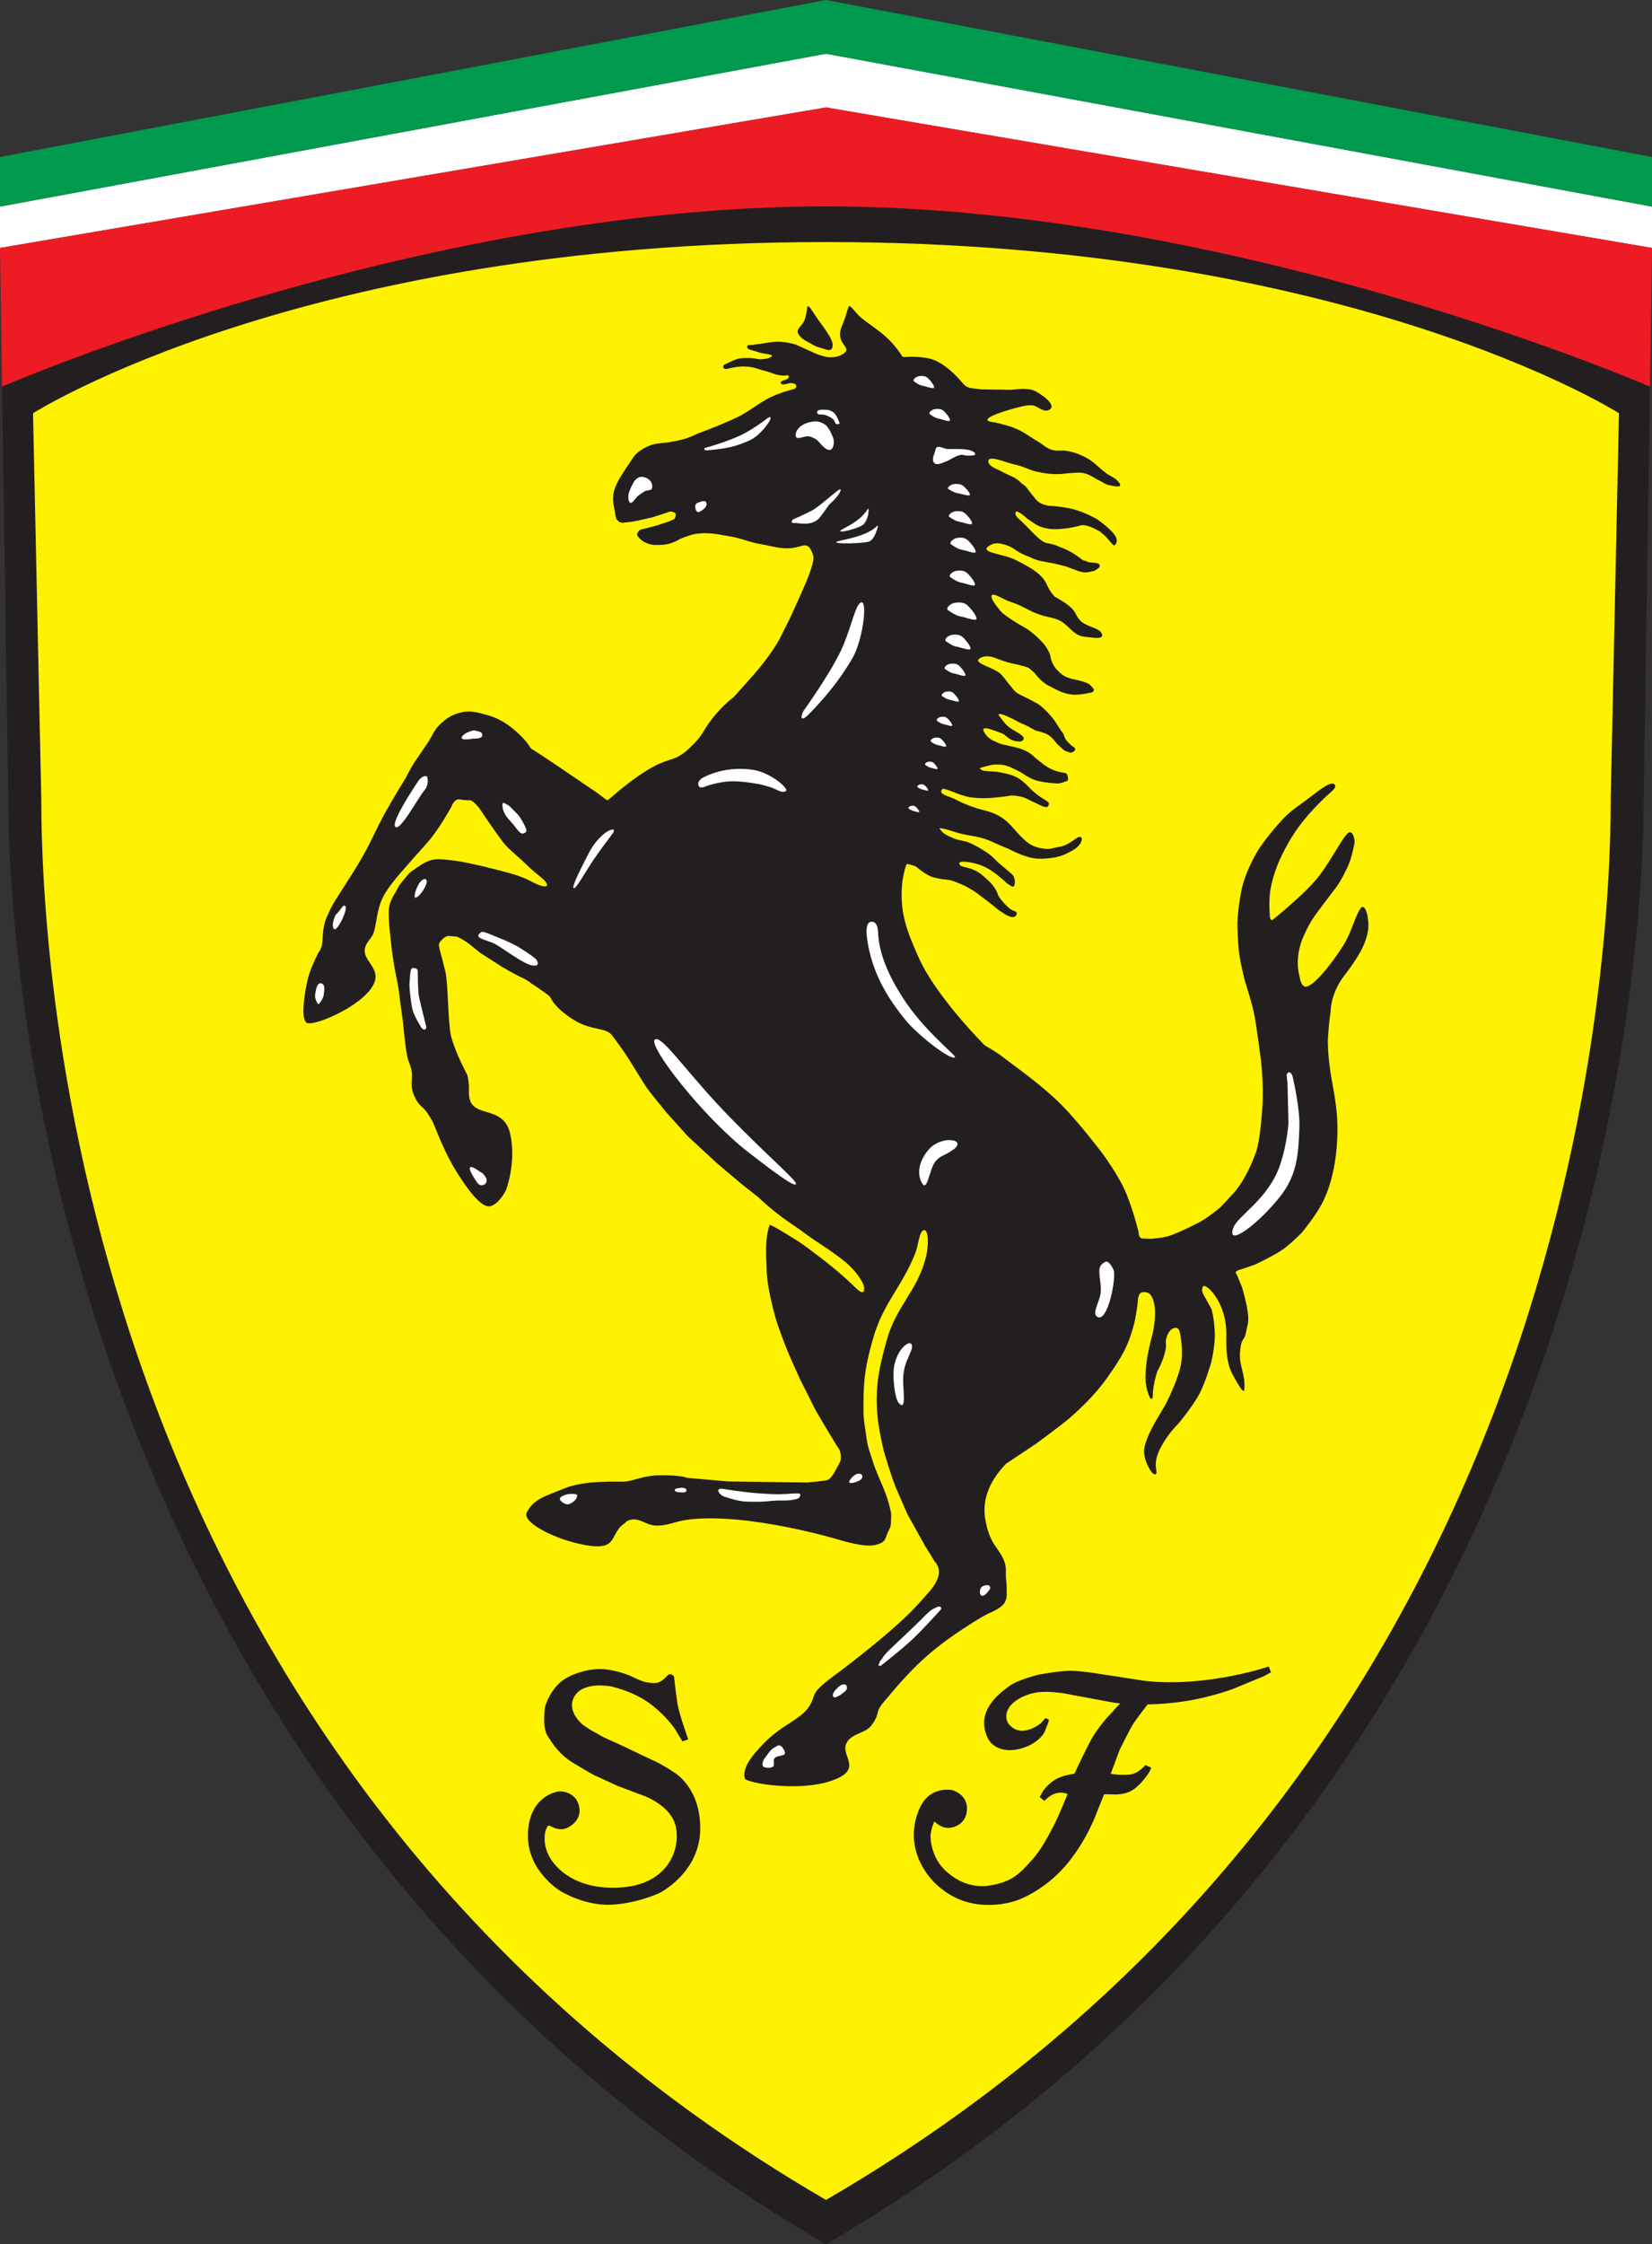
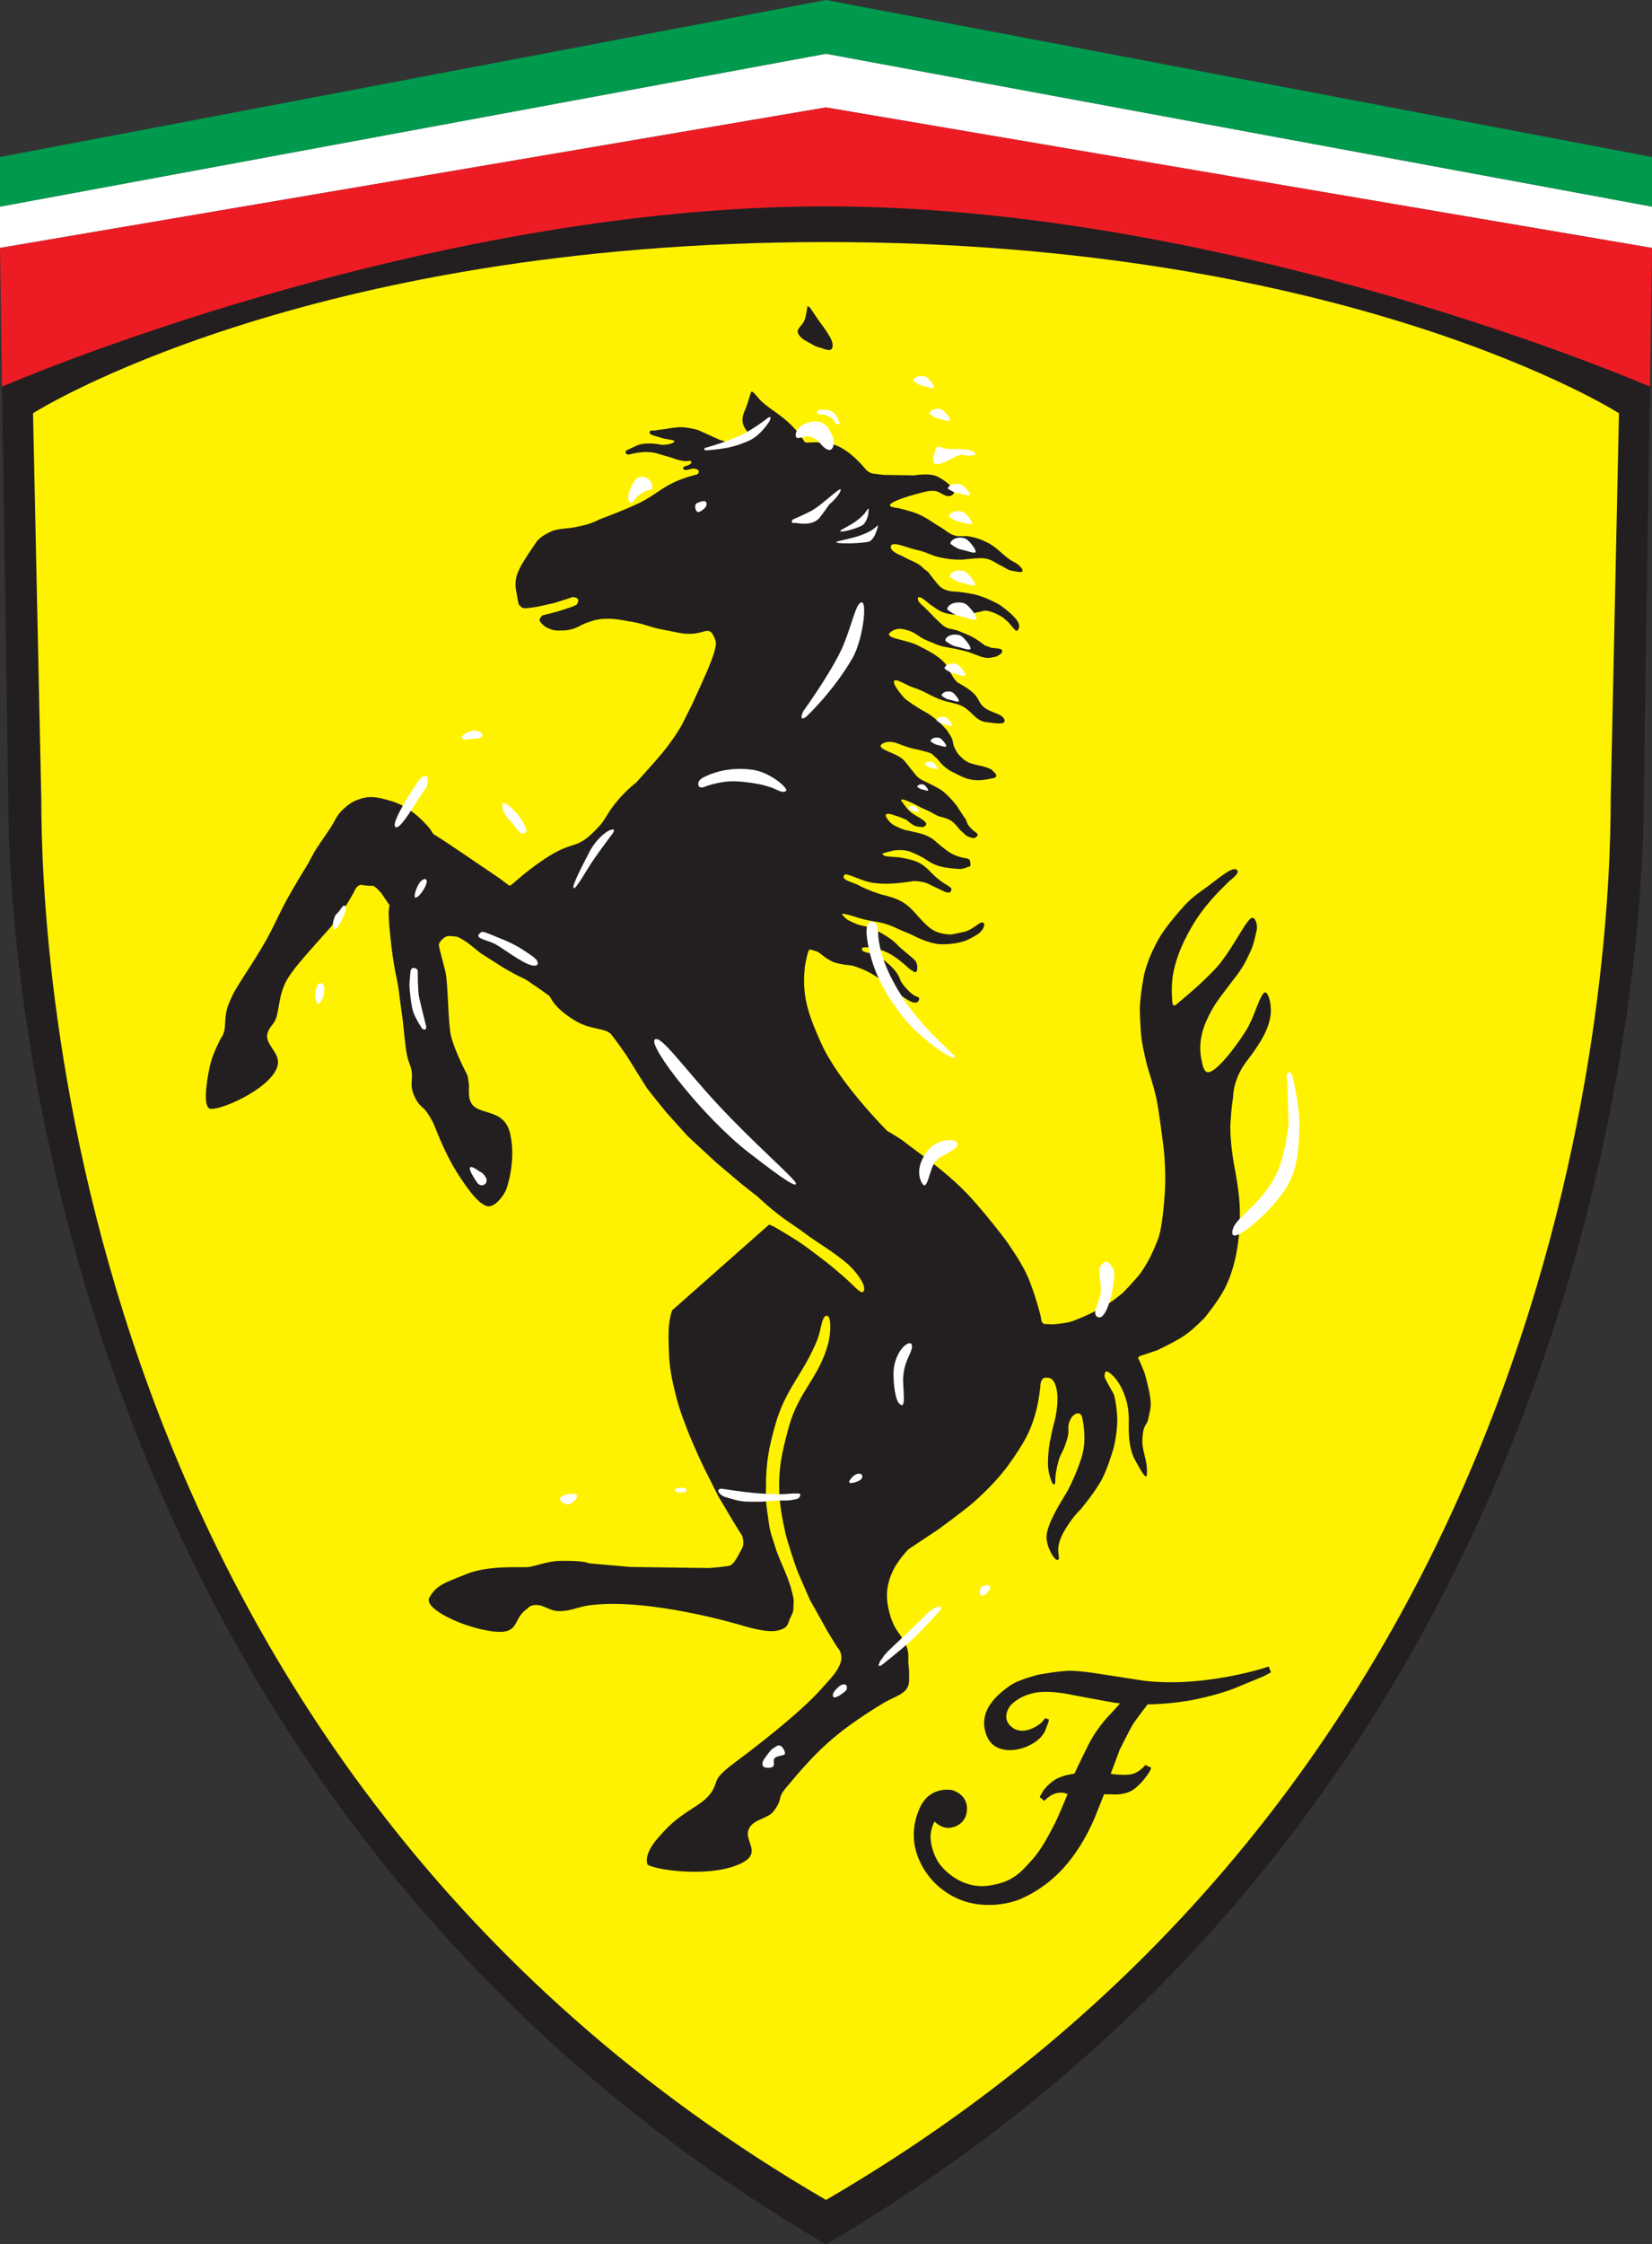
<svg xmlns="http://www.w3.org/2000/svg" id="Scuderia_Ferrari_Logo" data-name="Scuderia Ferrari Logo" viewBox="0 0 200 271.56">
  <rect x="0" y="0" width="200" height="271.56" fill="#333333" stroke="none" />
  <defs>
    <style>
      .cls-1 {
        fill: #fff;
      }

      .cls-2 {
        fill: #009a4e;
      }

      .cls-3 {
        fill: #fff200;
      }

      .cls-4 {
        fill: #ed1c24;
      }

      .cls-5 {
        fill: #231f20;
      }
    </style>
  </defs>
  <path id="Black" class="cls-5" d="M100,24.3C37.52,24.3,.24,46.39,.24,46.39l.76,50.31c0,23.1,7.55,121.36,99,174.86,91.5-53.5,99-151.73,99-174.86l.76-50.31s-37.25-22.09-99.75-22.09" />
  <path id="Yellow" class="cls-3" d="M196,50s-32.5-20.71-96-20.71S4,50,4,50l1,46.7c0,18.3,3.5,116.3,95,169.49,91.5-53.18,95-151.19,95-169.49l1-46.7" />
  <polygon id="White" class="cls-1" points="0 25 0 30 100 13 200 30 200 25 100 6.5 0 25" />
  <path id="Red" class="cls-4" d="M200,30L100,13,0,30l.25,16.78S50.5,24.97,100,24.97c49.5,0,99.75,21.81,99.75,21.81l.26-16.78" />
  <polyline id="Green" class="cls-2" points="0 25 0 19 100 0 200 19 200 25 100 6.5 0 25" />
-   <path id="Horse" class="cls-5" d="M97.75,37.04s-.11,1.08-.36,1.72c-.23,.58-.87,.98-.82,1.37,.04,.39,.46,.85,1.09,1.17,.63,.32,.88,.57,1.52,.74,.59,.14,1.34,.58,1.56,.08,.21-.5-.11-1.12-.48-1.71-.63-1.02-.94-1.27-1.86-2.69-.2-.3-.36-.63-.64-.67m-4.69,111.16c.06-.18,1.55,.75,2.31,1.21,1.62,.96,2.35,1.54,3.78,2.62,1.12,.85,1.67,1.3,2.82,2.29,1.4,1.2,2.15,2.23,2.53,1.98,.54-.65-.89-2.56-2.16-3.6-1.23-1.01-2.51-1.84-3.5-2.49-1.26-.83-1.38-1.03-3.27-2.3-2.03-1.36-3.79-3.07-3.79-3.07l-1.98-1.56-3.1-2.62-3.44-3.18-2.61-2.9s-2.02-2.48-2.35-2.95c-.32-.48-1.27-2.01-2.07-3.31-.71-1.16-2.07-2.97-2.2-3.12-.73-.89-2.42-.53-4.36-1.68-2.38-1.4-2.95-2.67-2.95-2.67,0,0-.09-.19-.18-.29-.09-.11-.27-.23-.27-.23l-1.24-.88-.71-.47s-.55-.45-1.23-.74c-.68-.3-2.19-1.18-2.19-1.18l-2.71-1.73s-1.06-.86-1.42-1.14c-.35-.28-1.02-.66-1.02-.66,0,0-.43-.22-.56-.22-.13,0-.69-.06-.69-.06,0,0-.52-.13-1.05,.49-.53,.62-.41,.29,.46,3.81,.34,1.4,.31,6.3,.68,7.78,.48,1.92,1.81,4.4,1.95,4.69,.14,.29,.23,1.36,.23,1.36,0,0-.06,.87,.04,1.41,.41,2.53,4.11,.87,4.93,4.33,.81,3.43-.48,6.85-.48,6.85,0,0-.8,1.69-1.92,1.97-1.12,.26-2.86-2.22-4.12-4.23-1.24-1.98-2.26-4.57-2.59-5.4-.33-.82-.5-1-.87-1.61-.56-.88-1.01-.73-1.63-2.13-.62-1.41-.07-1.97-.35-3.2-.16-.68-.31-.75-.52-1.72-.21-.97-.49-4.04-.49-4.04l-.39-2.87s-.14-1.31-.32-2.12c-.63-2.86-.84-5.63-.84-5.63l-.12-1.13-.05-1.18s-.04-.57,.1-1.15c.14-.58,.43-1.07,.43-1.07,0,0,.57-.97,.67-1.21,.1-.23,1.28-1.6,1.28-1.6,0,0,.61-.5,1.62-1.13,1.01-.62,1.92-.57,1.92-.57,0,0,.26-.03,2.05,.19,1.8,.23,5.48,1.2,6.4,1.45,.92,.24,2.01,.63,2.73,1.02,2.05,1.12,2.67,.64,1.04-.63-1.1-.86-1.4-1.24-2.29-2.05-.75-.68-1.33-1.14-1.89-1.77-.55-.64-2.15-2.98-2.15-2.98l-.99-1.47s-.54-.59-.62-.64c-.08-.04-.35-.25-.35-.25,0,0-.65,.04-1.33-.1-.68-.13-1,.82-1,.82,0,0-1.47,2.75-2.97,4.43-2.42,2.73-4.16,4.59-5.05,6.04-1.25,2.02-.98,4.23-1.62,5.25-.38,.6-.58,.69-.78,1.21-.63,1.58,1.65,2.45,1.13,4.21-.83,2.79-7.36,5.55-8.23,5.08-.9-.47-.16-4.24,.14-5.46,.31-1.22,1.22-3.02,1.31-3.12,.08-.09,.3-.51,.37-.87,.07-.36,.09-1.18,.14-1.64,.04-.45,.23-1.17,.23-1.17,0,0,.03-.15,.6-1.41,.58-1.26,2.7-4.18,4.24-6.98,.99-1.83,1.42-2.93,2.42-4.75,.93-1.68,2.51-4.24,2.51-4.24,0,0,.67-1.31,.99-1.79,.32-.5,.99-1.44,1.61-2.37,.63-.92,.79-1.62,1.61-2.38,.69-.63,1.15-.97,2.04-1.26,1.33-.44,2.24-.2,3.59,.18,1.41,.39,2.38,1.03,3.29,1.79,.92,.76,1.6,1.62,1.6,1.62l.44,.66,.27,.16,.86,.55,1.95,1.3s4.64,3.15,4.89,3.32c.25,.16,1.08,.85,1.25,.91,.17,.05,1.4-1.29,3.82-2.96,2.8-1.94,3.8-1.79,4.72-2.29,.92-.5,1.3-.93,2.02-1.65,1.09-1.09,1.09-1.67,2.33-3.19,1.24-1.52,2.41-2.37,2.41-2.37,0,0,.17-.17,2.38-2.66,2.21-2.5,3.19-4.39,3.19-4.39l1.22-2.43s1.76-3.78,2.32-5.27c.56-1.5,.56-2,.56-2,0,0,.08-.39-.35-1.15-.43-.76-.89-.42-1.72-.24-1.62,.34-2.59-.08-4.22-.36-1.49-.25-2.27-.69-3.76-.95-1.51-.25-2.4-.5-3.91-.35-.23,.02-.7,.11-.92,.19-.85,.29-1.09,.35-1.73,.71-.74,.35-1.22,.46-2.04,.48-.56,0-.91,.03-1.43-.18-.36-.14-.56-.24-.85-.5-.17-.16-.26-.26-.4-.46-.01-.16-.07-.15,.09-.41,.15-.26,.34-.31,.34-.31l.7-.17s.98-.26,1.06-.28c.09-.02,1.02-.33,1.43-.46,.42-.13,.87-.37,.87-.37,0,0,.26-.4,.15-.63-.12-.26-.67-.28-.67-.28,0,0-.78,.28-.87,.3-.08,.03-1.32,.42-1.32,.42,0,0-.98,.21-1.74,.39-.76,.17-1.85,.26-1.85,.26l-.33-.09s-.38-.25-.43-.5c-.05-.23-.09-.41-.13-.67-.16-.96-.35-1.55-.13-2.5,.09-.4,.19-.61,.36-.98,.14-.31,.24-.49,.42-.78l.61-.97,1.13-1.67c.39-.4,.64-.59,1.13-.86,.72-.4,1.14-.52,2.04-.62,.89-.09,1-.08,2.26-.36,1.26-.28,2.15-.78,2.15-.78,0,0,3-1.1,4.84-2,1.92-.94,2.76-1.95,4.75-2.73,.84-.33,1.32-.48,2.19-.7,.11-.07,.16-.14,.2-.26,.09-.32-.4-.47-.74-.43-.29,.03-.98,.34-1.14,0-.12-.27,.63-.42,.63-.42,0,0,.35-.16,.36-.36,.01-.3-.51-.1-.74-.13-1.16-.13-1.25-.34-2.06-.54-.96-.24-1.47-.53-2.45-.56-.88-.04-1.69,.15-2.23,.28-.55,.13-.56-.4-.35-.5,1.53-.72,1.56-.78,2.64-.82,.59-.02,1.42,.11,1.51,.15,.09,.05,1.27-.01,1.58-.32,.3-.3-.97-.29-1.58-.52-.55-.22-1.4-.28-1.38-.65,.02-.37,.44-.17,.73-.24,.36-.09,.58-.08,.96-.14,.68-.09,.74-.15,1.74-.24,1-.09,2.43,.33,2.43,.33,0,0,1.5,.67,2.23,1.01,.74,.35,1.63,.52,1.63,.52,0,0,1.04,.15,1.84-.35,.81-.5,.35-.82,.06-1.28-.28-.43-.62-1.04-.11-2.22,.46-1.02,.69-2.21,.83-2.32,.15-.13,.8,.78,1.2,1.16,1.46,1.37,3.41,2.05,5.24,4.92,.14,.23,.83-.14,2.96,.19,2.12,.33,3.97,2.6,4.45,3.15,.48,.54,1.11,.52,1.11,.52l1.02,.13,3.71,.06s1.68-.3,2.65,.07c.68,.25,2.94,1.76,1.91,2.34-.72,.4-1.4-.48-2.05-.53-.77-.05-1.11,.09-1.8,.26-1.44,.36-4.52,1.3-3.4,1.68,.09,.03,.24,.06,.24,.06l.56,.09s1.36,.31,2.17,.63c1.24,.49,1.82,1.03,2.97,1.7,.64,.38,.93,.76,1.64,.97,.66,.19,1.07,0,1.74,.11,.88,.15,1.38,.33,2.18,.72,1.19,.58,1.63,1.27,2.71,2.04,.53,.39,.98,.45,1.38,.97,.09,.12,.17,.17,.21,.31,.15,.48-.78,.2-1.27,.12-.54-.09-.78-.36-1.27-.59-.74-.34-1.09-.73-1.9-.88-.59-.11-.94-.02-1.54,0-.58,.03-.9,.12-1.48,.13-1,.01-1.57-.08-2.54-.28-1.09-.23-1.63-.66-2.73-.88-1.22-.26-3.41-1.31-3.19-.26,.11,.51,1.27,.93,1.27,.93,0,0,.78,.43,1.54,.76,.76,.33,1.17,.82,1.17,.82l.52,.39s.54,.74,1.23,1.56c.69,.83,1.9,.81,1.9,.81,0,0,.74,0,2.33,.32,1.58,.33,3.21,1.3,3.21,1.3,0,0,1.24,.84,1.95,1.69,.71,.84,.3,1.28,.22,1.37-.09,.09-.06,.04-.15,.09-.09,.04-.98-1.06-.98-1.06l-.63-.55s-.63-.43-1.43-.7c-.8-.26-1.06-.08-1.06-.08,0,0-1.71,.47-3.19,.43-1.48-.04-2.26-.63-2.26-.63l-.93-.63s-1.41-1.32-1.45-.7c-.03,.42,.62,.89,.62,.89,0,0,.46,.46,.76,.75,.56,.56,.79,.84,1.44,1.42,.65,.59,1.06,.59,1.06,.59,0,0,.35,.08,.48,.11,.13,.02,.37,.09,.37,.09,0,0,.22,.08,1.24,.5,1.02,.41,2.11,1.3,2.11,1.3,0,0,.1,.09,.26,.11,.15,.02,.46,.17,.54,.2,.09,.02,.35,.02,.93,.1,.58,.09,.37,.46,.37,.46l-.11,.15-.48,.32s-.63,.18-1.07,.2c-.43,.02-1.04-.21-1.04-.21l-1.32-.5s-1.32-.35-1.6-.39c-.29-.04-1.48-.28-1.67-.32-.2-.05-.81-.26-.96-.35-.15-.09-.46-.15-1.17-.5-.72-.35-1.01-.76-1.89-1.04-.89-.28-1.43-.34-2.1,.13-1.15,.79,1.74,.92,3.18,1.64,2.12,1.04,3.31,1.82,3.82,2.95,.51,1.13,1.02,1.55,1.02,1.55,0,0,1.49,.75,2.17,1.54,.36,.42,.42,.78,.78,1.21,.82,.96,2.41,.91,2.73,1.73,.3,.76-1.29,.42-2.11,.34-1.49-.15-1.85-1.51-3.24-2.06-.78-.31-1.29-.31-2.09-.58-1.46-.48-2.14-1.12-3.61-1.57-.88-.27-2.49-1.44-2.3-.54,.05,.22,.17,.39,.24,.52,.06,.13,.43,.61,.43,.61,0,0,.5,.66,.72,.82,.21,.18,1.17,.89,2.51,1.63,1.35,.74,2.51,2.15,2.51,2.15,0,0,.4,.57,.59,.98,.2,.45,.06,.58,.36,1.21,.31,.63,.46,.75,.85,1.13,.98,.96,2.01,.76,3.28,1.28,.34,.13,.36,.19,.74,.58,.37,.39-.07,.57-.07,.57,0,0-1.4,.35-2.3,.28-1.18-.1-1.69-.45-2.84-1.02-1.15-.56-1.76-1.58-1.87-1.65-.11-.06-.39-.37-.6-.52-.22-.15-.77-.27-1.28-.41-.5-.14-.8-.16-1.3-.3-.69-.2-1.41-.5-1.73-.61-.33-.11-1.08-.25-1.62,.08-1.09,.64,1.68,1.08,2.55,2,.44,.47,.62,.8,1.04,1.28,.32,.37,.45,.64,.85,.93,.27,.2,.76,.41,.76,.41,0,0,.67,.31,1.64,.85,.98,.54,2.13,2.06,2.13,2.06l.69,1.06,.42,.61,.1,.28,.15,.35s.5,.65,.87,.86c.37,.22,.3,.41,.3,.41,0,0-.04,.13-.3,.28-.26,.15-.39,.02-.76-.09-.38-.1-.6-.46-.93-.71-.33-.26-.68-.92-1.28-1.28-.52-.31-1.21-.43-1.48-.52-.26-.09-.91-.5-1.17-.61-.26-.11-.93-.42-.93-.42,0,0-1.31-.74-2.02-.93-.72-.2-.26,.25-.26,.25,0,0,.65,1,1.27,1.41,.8,.53,1.93,1,1.56,1.43-.25,.29-.58,.18-.95,.14-.6-.06-1.33-.79-1.33-.79,0,0-.3-.2-1.65-.63-1.35-.44-.85,.31-.55,.69,.31,.39,.72,.61,.72,.61l.9,.41,.42,.13s.36,.06,1.58,.35c1.21,.28,1.89,.86,1.89,.86,0,0,.65,.61,1.56,1.28,.92,.67,1.83,.85,2.32,.92,.5,.06,.48,.41,.48,.41,0,0,.07,.32,.04,.43s-.13,.2-.24,.2c-.12,0-.16,.04-.29,.11-.13,.06-.65,.15-.65,.15,0,0-1.37-.04-2.43-.3-1.07-.26-1.99-1-2.09-1.05-.08-.04-1.08-.58-1.75-.8-.68-.22-1.74-.13-1.84-.09-.11,.04-.48,.11-1.11,.28-.63,.17,.16,.41,.16,.41l.46,.05,1.08,.08s1.11,.13,2.06,.48c.95,.34,1.56,1.04,2.19,1.67,.63,.63,1.33,1.04,1.33,1.04l.5,.32,.26,.2,.06,.17s-.02,.09-.06,.2c-.04,.11-.2,.2-.2,.2,0,0-.24-.04-.35-.04s-.81-.38-1.34-.61c-.56-.25-.83-.46-1.42-.61-.51-.12-1.17-.17-1.32-.13-.15,.04-1.26,.2-2.11,.26-.84,.07-1.59,.08-2.59-.04-1.44-.17-3.33-1.3-3.57-.98-.5,.65,1.02,.85,1.75,1.27,1.01,.58,2.75,1.11,2.75,1.11,0,0,1.27,.28,2.01,.63,1.63,.76,2.13,1.87,3.43,3.06,.73,.67,1.3,.95,2.28,1.09,.84,.12,.82,.02,2.15-.24,1.32-.26,2.13-1.52,2.51-1.07,.08,.1,.05,.17,.02,.31-.02,.13-.13,.37-.13,.37,0,0-.15,.22-.39,.46-.24,.24-1.15,.74-1.62,.93-.48,.2-1.65,.52-3.12,.47-1.48-.04-3.54-1.17-3.54-1.17l-1.49-.63s-.69-.33-1.15-.5c-1.24-.46-2.02-.42-3.3-.76-.8-.21-1.3-.43-2.02-.58-.72-.15-.32,.13-.24,.24,.34,.45,.78,.6,1.35,.86,.75,.36,1.28,.29,2.06,.61,.86,.36,1.6,.85,2.08,1.15,.48,.31,.83,.64,1.29,1.13l1.58,1.34s.37,.31,.41,.43c.04,.13,.22,.46,.13,.98-.09,.52-.51,.15-.51,.15l-.42-.26-.41-.39-.67-.55s-.57-.52-1.54-1.02c-.98-.5-2.15-.63-2.15-.63,0,0-1.04-.15-1,.17,.05,.33,.29,.35,1.11,.56,.82,.22,1.37,.63,1.37,.63,0,0,.85,.63,1.45,1.32,.61,.7,.78,1.37,.78,1.37,0,0,.31,.57,1.09,1.32,.78,.76,1.2,.5,1.15,.86-.04,.37-.39,.44-.39,.44,0,0-.19-.02-.28-.02s-.29-.11-.5-.19c-.21-.09-1.04-.66-1.04-.66,0,0-1.28-1.04-1.44-1.15-.15-.11-1.36-1.02-1.36-1.02,0,0-.71-.46-1.23-.72-.52-.26-1.21-.52-1.61-.65-.39-.13-1.1-.17-1.1-.17,0,0-.88-.13-1.39-.32-.83-.31-1.8-1.2-1.9-1.24-.1-.04-.89-.31-1.04-.28-.15,.02-.5,1.47-.58,2.31-.36,3.52,.58,5.86,2.03,9.09,2.11,4.69,7.95,10.53,7.95,10.53,0,0,1.47,.84,2.09,1.33,1.75,1.37,4.64,3.31,7.2,5.87,2.19,2.19,5.12,6.09,5.12,6.09,0,0,1.68,2.35,2.46,4.02,.96,2.04,1.73,5.15,1.73,5.15,0,0,.07,.54,.13,.65,.06,.11,.2,.25,.31,.26l1.02,.04c.11,0,1.27-.09,2.03-.28,.76-.19,2.58-1.02,3.77-1.65,1.19-.62,2.63-1.84,2.63-1.84,0,0,.27-.23,1.67-1.79,1.4-1.56,2.3-3.89,2.64-4.77,.33-.88,.6-2.56,.81-5.45,.21-2.88-.18-5.93-.18-5.93,0,0-.53-4.25-.85-5.7-.32-1.45-1.08-3.8-1.08-3.8,0,0-.54-2.1-.71-3.43-.16-1.33-.2-3.48-.2-3.48,0,0,0-1.32,.44-3.76,.43-2.44,1.93-4.89,1.93-4.89,0,0,.41-.82,2.03-2.75,1.64-1.96,2.17-2.28,3.79-3.45,1.28-.93,2.96-2.41,3.5-2.06,.6,.38-.59,1.13-.98,1.53-1.01,1-2.91,2.78-4.45,5.45-1.33,2.31-1.83,3.84-2.17,5.35-.33,1.51-.19,3.16-.15,3.73,.05,.56,.36,.36,.36,.36,0,0,3.25-2.61,5.02-4.6,1.92-2.14,3.62-5.95,4.29-5.98,.45-.02,.66,1,.55,1.46-.43,1.98-.56,2.23-1.2,3.53-.75,1.52-1.42,2.19-2.44,3.57-1.08,1.46-1.6,2.02-2.47,3.94-1.25,2.77-.52,4.91-.52,4.91,0,0,.15,1.3,.74,1.28,.98-.03,3.13-2.75,4.54-4.96,1.03-1.64,1.41-3.51,2.09-4.5,.61-.88,1.16,1.43,.9,2.78-.3,1.61-1.1,3.05-2.85,5.33-1.71,2.23-1.65,4.34-1.65,4.34,0,0-.19,.97-.32,3.07-.14,2.1,.46,5.29,.46,5.29,0,0,.54,2.66,.65,4.69,.1,2.02,.03,6.64-1.86,10.23-.75,1.44-2.38,3.44-2.38,3.44,0,0-1.23,1.27-2.26,2.02-1.02,.75-3.47,1.9-3.47,1.9,0,0-1.69,.59-1.94,.65-.24,.06-.4,.27-.4,.27,0,0,.16,.33,.23,.46,.06,.14,.54,1.3,.54,1.3,0,0,.51,1.66,.7,2.98,.19,1.31-.03,1.61-.22,2.62-.18,.96-.6,.52-.71,2.41-.1,1.67,.67,2.51,.53,4.38-.06,.82-.99-1.02-1.44-1.81-.95-1.72-.72-4.34-.74-4.99-.03-.65-.07-1.37-.31-2.2-.3-1.06-.73-1.9-1.23-2.54-.5-.65-1.03-1.01-1.21-.95-.17,.06-.18,.4-.19,.58,0,.17,.34,.79,.43,.93,.08,.13,.71,1.28,.71,1.28,0,0,.28,.88,.39,2.6,.11,1.72-.42,3.83-.42,3.83,0,0-.68,2.4-1.41,3.79-.81,1.55-2.59,3.67-2.59,3.67,0,0-1.27,1.17-2.23,3.09-.96,1.92-.14,2.76-.49,3-.36,.25-1.12-1.1-1.32-2.02-.19-.85-.09-1.25,.25-2.21,.33-.91,1.1-2.24,1.1-2.24l1.16-1.96s1.37-2.65,1.8-4.56c.44-1.92-.05-4.04-.05-4.04,0,0-.06-.7-.54-.68-.48,.03-.83,.46-1.02,.96-.4,1.05,.16,.87-.44,2.62-.48,1.38-.6,1.2-.85,2.01-.29,.98-.46,1.98-.44,2.6,.02,.61-.31,.35-.31,.35,0,0-.58-1.09-.58-2.44,0-.74,.03-1.15,.12-1.89,.13-1.18,.61-2.99,.61-2.99,0,0,.52-1.78,.41-3.41-.11-1.63-.69-1.94-.69-1.94,0,0-.15-.22-.78-.18-.63,.04-.6,1.18-.6,1.18,0,0-.19,1.61-.44,2.61-.7,2.78-1.62,4.23-3.27,6.57-1.48,2.11-3.51,3.97-4.51,4.84-1.01,.88-4.1,3.14-4.1,3.14l-3.62,2.41s-1.44,1.4-2.1,3.07c-.67,1.67-.63,2.97-.25,4.51,.38,1.53,.94,2.25,1.23,2.67,.29,.42,.85,1.18,1.03,2.05,.11,.55,.03,.88,.06,1.44,.03,.48,.1,.76,.09,1.23-.02,.77,.12,1.32-.31,1.95-.33,.48-1.2,.89-1.2,.89,0,0-.98,.44-1.57,.79-6.17,3.73-8.37,6.14-11.84,10.29-1.11,1.32-.29,1.24-1.48,2.81-.71,.94-2.36,.93-2.96,2.06-.83,1.52,1.88,3.03-1.25,4.38-4.02,1.74-10.96,.5-11.09-.05-.38-1.5,1.35-3.21,1.96-3.89,2.83-3.09,5.35-3.16,6.27-5.71,.2-.55,.12-1.02,2.36-2.67,1.58-1.17,7.88-5.91,10.63-9.08,.94-1.08,1.76-1.8,2.17-2.98,.41-1.18-.41-1.93-.41-1.93l-1.13-1.84-2.16-3.87s-.91-2.05-1.41-3.24c-.5-1.18-1.45-4.39-1.45-4.39,0,0-.7-2.86-.81-4.74-.21-3.37,.25-5.33,1.13-8.58,1.15-4.25,3.75-6.02,4.79-10.21,.3-1.22,.36-3.31-.25-3.21-.59,.1-.64,1.76-1.08,2.86-1.68,4.16-3.89,5.99-5.1,10.31-.82,2.91-1.14,4.65-1.14,7.68,0,1.73-.06,1.41,.38,4.42,.16,1.11,.45,1.7,.77,2.78,.23,.77,.85,2.19,.85,2.19,0,0,.88,1.91,1.17,3.25,.1,.45,.21,.71,.18,1.18-.06,.8,.08,.97-.31,1.69-.48,.89-.18,1.42-1.71,1.75-1.34,.28-4.11-.6-4.11-.6,0,0-11.38-3.46-18.65-2.46-1.44,.2-2.21,.72-3.67,.69-1.31-.02-1.99-1.05-3.3-.65-.27,.08-.36,.27-.59,.43-1.93,1.34-.46,3.57-5.53,2.41-3.11-.71-6.89-2.61-6.23-3.82,.87-1.59,2.05-1.85,4.51-2.86,2.63-1.07,6.58-.77,7.35-.83,.95-.06,2.32-.73,4.02-.76,2.93-.05,3.46,.3,3.46,.3l4.99,.44,9.54,.13s1.71-.14,2.39-.26c.68-.13,1.22-1.48,1.59-2.12,.37-.64-.01-1.58-.01-1.58l-.29-.44-.9-1.47-1.68-2.83-1.86-3.71s-1.22-2.59-1.87-4.29c-.64-1.69-1.02-2.64-1.45-4.39-.45-1.8-.72-3.26-.77-4.7-.07-2.07-.2-3.7,.37-5.39" />
+   <path id="Horse" class="cls-5" d="M97.75,37.04s-.11,1.08-.36,1.72c-.23,.58-.87,.98-.82,1.37,.04,.39,.46,.85,1.09,1.17,.63,.32,.88,.57,1.52,.74,.59,.14,1.34,.58,1.56,.08,.21-.5-.11-1.12-.48-1.71-.63-1.02-.94-1.27-1.86-2.69-.2-.3-.36-.63-.64-.67m-4.69,111.16c.06-.18,1.55,.75,2.31,1.21,1.62,.96,2.35,1.54,3.78,2.62,1.12,.85,1.67,1.3,2.82,2.29,1.4,1.2,2.15,2.23,2.53,1.98,.54-.65-.89-2.56-2.16-3.6-1.23-1.01-2.51-1.84-3.5-2.49-1.26-.83-1.38-1.03-3.27-2.3-2.03-1.36-3.79-3.07-3.79-3.07l-1.98-1.56-3.1-2.62-3.44-3.18-2.61-2.9s-2.02-2.48-2.35-2.95c-.32-.48-1.27-2.01-2.07-3.31-.71-1.16-2.07-2.97-2.2-3.12-.73-.89-2.42-.53-4.36-1.68-2.38-1.4-2.95-2.67-2.95-2.67,0,0-.09-.19-.18-.29-.09-.11-.27-.23-.27-.23l-1.24-.88-.71-.47s-.55-.45-1.23-.74c-.68-.3-2.19-1.18-2.19-1.18l-2.71-1.73s-1.06-.86-1.42-1.14c-.35-.28-1.02-.66-1.02-.66,0,0-.43-.22-.56-.22-.13,0-.69-.06-.69-.06,0,0-.52-.13-1.05,.49-.53,.62-.41,.29,.46,3.81,.34,1.4,.31,6.3,.68,7.78,.48,1.92,1.81,4.4,1.95,4.69,.14,.29,.23,1.36,.23,1.36,0,0-.06,.87,.04,1.41,.41,2.53,4.11,.87,4.93,4.33,.81,3.43-.48,6.85-.48,6.85,0,0-.8,1.69-1.92,1.97-1.12,.26-2.86-2.22-4.12-4.23-1.24-1.98-2.26-4.57-2.59-5.4-.33-.82-.5-1-.87-1.61-.56-.88-1.01-.73-1.63-2.13-.62-1.41-.07-1.97-.35-3.2-.16-.68-.31-.75-.52-1.72-.21-.97-.49-4.04-.49-4.04l-.39-2.87s-.14-1.31-.32-2.12c-.63-2.86-.84-5.63-.84-5.63l-.12-1.13-.05-1.18s-.04-.57,.1-1.15l-.99-1.47s-.54-.59-.62-.64c-.08-.04-.35-.25-.35-.25,0,0-.65,.04-1.33-.1-.68-.13-1,.82-1,.82,0,0-1.47,2.75-2.97,4.43-2.42,2.73-4.16,4.59-5.05,6.04-1.25,2.02-.98,4.23-1.62,5.25-.38,.6-.58,.69-.78,1.21-.63,1.58,1.65,2.45,1.13,4.21-.83,2.79-7.36,5.55-8.23,5.08-.9-.47-.16-4.24,.14-5.46,.31-1.22,1.22-3.02,1.31-3.12,.08-.09,.3-.51,.37-.87,.07-.36,.09-1.18,.14-1.64,.04-.45,.23-1.17,.23-1.17,0,0,.03-.15,.6-1.41,.58-1.26,2.7-4.18,4.24-6.98,.99-1.83,1.42-2.93,2.42-4.75,.93-1.68,2.51-4.24,2.51-4.24,0,0,.67-1.31,.99-1.79,.32-.5,.99-1.44,1.61-2.37,.63-.92,.79-1.62,1.61-2.38,.69-.63,1.15-.97,2.04-1.26,1.33-.44,2.24-.2,3.59,.18,1.41,.39,2.38,1.03,3.29,1.79,.92,.76,1.6,1.62,1.6,1.62l.44,.66,.27,.16,.86,.55,1.95,1.3s4.64,3.15,4.89,3.32c.25,.16,1.08,.85,1.25,.91,.17,.05,1.4-1.29,3.82-2.96,2.8-1.94,3.8-1.79,4.72-2.29,.92-.5,1.3-.93,2.02-1.65,1.09-1.09,1.09-1.67,2.33-3.19,1.24-1.52,2.41-2.37,2.41-2.37,0,0,.17-.17,2.38-2.66,2.21-2.5,3.19-4.39,3.19-4.39l1.22-2.43s1.76-3.78,2.32-5.27c.56-1.5,.56-2,.56-2,0,0,.08-.39-.35-1.15-.43-.76-.89-.42-1.72-.24-1.62,.34-2.59-.08-4.22-.36-1.49-.25-2.27-.69-3.76-.95-1.51-.25-2.4-.5-3.91-.35-.23,.02-.7,.11-.92,.19-.85,.29-1.09,.35-1.73,.71-.74,.35-1.22,.46-2.04,.48-.56,0-.91,.03-1.43-.18-.36-.14-.56-.24-.85-.5-.17-.16-.26-.26-.4-.46-.01-.16-.07-.15,.09-.41,.15-.26,.34-.31,.34-.31l.7-.17s.98-.26,1.06-.28c.09-.02,1.02-.33,1.43-.46,.42-.13,.87-.37,.87-.37,0,0,.26-.4,.15-.63-.12-.26-.67-.28-.67-.28,0,0-.78,.28-.87,.3-.08,.03-1.32,.42-1.32,.42,0,0-.98,.21-1.74,.39-.76,.17-1.85,.26-1.85,.26l-.33-.09s-.38-.25-.43-.5c-.05-.23-.09-.41-.13-.67-.16-.96-.35-1.55-.13-2.5,.09-.4,.19-.61,.36-.98,.14-.31,.24-.49,.42-.78l.61-.97,1.13-1.67c.39-.4,.64-.59,1.13-.86,.72-.4,1.14-.52,2.04-.62,.89-.09,1-.08,2.26-.36,1.26-.28,2.15-.78,2.15-.78,0,0,3-1.1,4.84-2,1.92-.94,2.76-1.95,4.75-2.73,.84-.33,1.32-.48,2.19-.7,.11-.07,.16-.14,.2-.26,.09-.32-.4-.47-.74-.43-.29,.03-.98,.34-1.14,0-.12-.27,.63-.42,.63-.42,0,0,.35-.16,.36-.36,.01-.3-.51-.1-.74-.13-1.16-.13-1.25-.34-2.06-.54-.96-.24-1.47-.53-2.45-.56-.88-.04-1.69,.15-2.23,.28-.55,.13-.56-.4-.35-.5,1.53-.72,1.56-.78,2.64-.82,.59-.02,1.42,.11,1.51,.15,.09,.05,1.27-.01,1.58-.32,.3-.3-.97-.29-1.58-.52-.55-.22-1.4-.28-1.38-.65,.02-.37,.44-.17,.73-.24,.36-.09,.58-.08,.96-.14,.68-.09,.74-.15,1.74-.24,1-.09,2.43,.33,2.43,.33,0,0,1.5,.67,2.23,1.01,.74,.35,1.63,.52,1.63,.52,0,0,1.04,.15,1.84-.35,.81-.5,.35-.82,.06-1.28-.28-.43-.62-1.04-.11-2.22,.46-1.02,.69-2.21,.83-2.32,.15-.13,.8,.78,1.2,1.16,1.46,1.37,3.41,2.05,5.24,4.92,.14,.23,.83-.14,2.96,.19,2.12,.33,3.97,2.6,4.45,3.15,.48,.54,1.11,.52,1.11,.52l1.02,.13,3.71,.06s1.68-.3,2.65,.07c.68,.25,2.94,1.76,1.91,2.34-.72,.4-1.4-.48-2.05-.53-.77-.05-1.11,.09-1.8,.26-1.44,.36-4.52,1.3-3.4,1.68,.09,.03,.24,.06,.24,.06l.56,.09s1.36,.31,2.17,.63c1.24,.49,1.82,1.03,2.97,1.7,.64,.38,.93,.76,1.64,.97,.66,.19,1.07,0,1.74,.11,.88,.15,1.38,.33,2.18,.72,1.19,.58,1.63,1.27,2.71,2.04,.53,.39,.98,.45,1.38,.97,.09,.12,.17,.17,.21,.31,.15,.48-.78,.2-1.27,.12-.54-.09-.78-.36-1.27-.59-.74-.34-1.09-.73-1.9-.88-.59-.11-.94-.02-1.54,0-.58,.03-.9,.12-1.48,.13-1,.01-1.57-.08-2.54-.28-1.09-.23-1.63-.66-2.73-.88-1.22-.26-3.41-1.31-3.19-.26,.11,.51,1.27,.93,1.27,.93,0,0,.78,.43,1.54,.76,.76,.33,1.17,.82,1.17,.82l.52,.39s.54,.74,1.23,1.56c.69,.83,1.9,.81,1.9,.81,0,0,.74,0,2.33,.32,1.58,.33,3.21,1.3,3.21,1.3,0,0,1.24,.84,1.95,1.69,.71,.84,.3,1.28,.22,1.37-.09,.09-.06,.04-.15,.09-.09,.04-.98-1.06-.98-1.06l-.63-.55s-.63-.43-1.43-.7c-.8-.26-1.06-.08-1.06-.08,0,0-1.71,.47-3.19,.43-1.48-.04-2.26-.63-2.26-.63l-.93-.63s-1.41-1.32-1.45-.7c-.03,.42,.62,.89,.62,.89,0,0,.46,.46,.76,.75,.56,.56,.79,.84,1.44,1.42,.65,.59,1.06,.59,1.06,.59,0,0,.35,.08,.48,.11,.13,.02,.37,.09,.37,.09,0,0,.22,.08,1.24,.5,1.02,.41,2.11,1.3,2.11,1.3,0,0,.1,.09,.26,.11,.15,.02,.46,.17,.54,.2,.09,.02,.35,.02,.93,.1,.58,.09,.37,.46,.37,.46l-.11,.15-.48,.32s-.63,.18-1.07,.2c-.43,.02-1.04-.21-1.04-.21l-1.32-.5s-1.32-.35-1.6-.39c-.29-.04-1.48-.28-1.67-.32-.2-.05-.81-.26-.96-.35-.15-.09-.46-.15-1.17-.5-.72-.35-1.01-.76-1.89-1.04-.89-.28-1.43-.34-2.1,.13-1.15,.79,1.74,.92,3.18,1.64,2.12,1.04,3.31,1.82,3.82,2.95,.51,1.13,1.02,1.55,1.02,1.55,0,0,1.49,.75,2.17,1.54,.36,.42,.42,.78,.78,1.21,.82,.96,2.41,.91,2.73,1.73,.3,.76-1.29,.42-2.11,.34-1.49-.15-1.85-1.51-3.24-2.06-.78-.31-1.29-.31-2.09-.58-1.46-.48-2.14-1.12-3.61-1.57-.88-.27-2.49-1.44-2.3-.54,.05,.22,.17,.39,.24,.52,.06,.13,.43,.61,.43,.61,0,0,.5,.66,.72,.82,.21,.18,1.17,.89,2.51,1.63,1.35,.74,2.51,2.15,2.51,2.15,0,0,.4,.57,.59,.98,.2,.45,.06,.58,.36,1.21,.31,.63,.46,.75,.85,1.13,.98,.96,2.01,.76,3.28,1.28,.34,.13,.36,.19,.74,.58,.37,.39-.07,.57-.07,.57,0,0-1.4,.35-2.3,.28-1.18-.1-1.69-.45-2.84-1.02-1.15-.56-1.76-1.58-1.87-1.65-.11-.06-.39-.37-.6-.52-.22-.15-.77-.27-1.28-.41-.5-.14-.8-.16-1.3-.3-.69-.2-1.41-.5-1.73-.61-.33-.11-1.08-.25-1.62,.08-1.09,.64,1.68,1.08,2.55,2,.44,.47,.62,.8,1.04,1.28,.32,.37,.45,.64,.85,.93,.27,.2,.76,.41,.76,.41,0,0,.67,.31,1.64,.85,.98,.54,2.13,2.06,2.13,2.06l.69,1.06,.42,.61,.1,.28,.15,.35s.5,.65,.87,.86c.37,.22,.3,.41,.3,.41,0,0-.04,.13-.3,.28-.26,.15-.39,.02-.76-.09-.38-.1-.6-.46-.93-.71-.33-.26-.68-.92-1.28-1.28-.52-.31-1.21-.43-1.48-.52-.26-.09-.91-.5-1.17-.61-.26-.11-.93-.42-.93-.42,0,0-1.31-.74-2.02-.93-.72-.2-.26,.25-.26,.25,0,0,.65,1,1.27,1.41,.8,.53,1.93,1,1.56,1.43-.25,.29-.58,.18-.95,.14-.6-.06-1.33-.79-1.33-.79,0,0-.3-.2-1.65-.63-1.35-.44-.85,.31-.55,.69,.31,.39,.72,.61,.72,.61l.9,.41,.42,.13s.36,.06,1.58,.35c1.21,.28,1.89,.86,1.89,.86,0,0,.65,.61,1.56,1.28,.92,.67,1.83,.85,2.32,.92,.5,.06,.48,.41,.48,.41,0,0,.07,.32,.04,.43s-.13,.2-.24,.2c-.12,0-.16,.04-.29,.11-.13,.06-.65,.15-.65,.15,0,0-1.37-.04-2.43-.3-1.07-.26-1.99-1-2.09-1.05-.08-.04-1.08-.58-1.75-.8-.68-.22-1.74-.13-1.84-.09-.11,.04-.48,.11-1.11,.28-.63,.17,.16,.41,.16,.41l.46,.05,1.08,.08s1.11,.13,2.06,.48c.95,.34,1.56,1.04,2.19,1.67,.63,.63,1.33,1.04,1.33,1.04l.5,.32,.26,.2,.06,.17s-.02,.09-.06,.2c-.04,.11-.2,.2-.2,.2,0,0-.24-.04-.35-.04s-.81-.38-1.34-.61c-.56-.25-.83-.46-1.42-.61-.51-.12-1.17-.17-1.32-.13-.15,.04-1.26,.2-2.11,.26-.84,.07-1.59,.08-2.59-.04-1.44-.17-3.33-1.3-3.57-.98-.5,.65,1.02,.85,1.75,1.27,1.01,.58,2.75,1.11,2.75,1.11,0,0,1.27,.28,2.01,.63,1.63,.76,2.13,1.87,3.43,3.06,.73,.67,1.3,.95,2.28,1.09,.84,.12,.82,.02,2.15-.24,1.32-.26,2.13-1.52,2.51-1.07,.08,.1,.05,.17,.02,.31-.02,.13-.13,.37-.13,.37,0,0-.15,.22-.39,.46-.24,.24-1.15,.74-1.62,.93-.48,.2-1.65,.52-3.12,.47-1.48-.04-3.54-1.17-3.54-1.17l-1.49-.63s-.69-.33-1.15-.5c-1.24-.46-2.02-.42-3.3-.76-.8-.21-1.3-.43-2.02-.58-.72-.15-.32,.13-.24,.24,.34,.45,.78,.6,1.35,.86,.75,.36,1.28,.29,2.06,.61,.86,.36,1.6,.85,2.08,1.15,.48,.31,.83,.64,1.29,1.13l1.58,1.34s.37,.31,.41,.43c.04,.13,.22,.46,.13,.98-.09,.52-.51,.15-.51,.15l-.42-.26-.41-.39-.67-.55s-.57-.52-1.54-1.02c-.98-.5-2.15-.63-2.15-.63,0,0-1.04-.15-1,.17,.05,.33,.29,.35,1.11,.56,.82,.22,1.37,.63,1.37,.63,0,0,.85,.63,1.45,1.32,.61,.7,.78,1.37,.78,1.37,0,0,.31,.57,1.09,1.32,.78,.76,1.2,.5,1.15,.86-.04,.37-.39,.44-.39,.44,0,0-.19-.02-.28-.02s-.29-.11-.5-.19c-.21-.09-1.04-.66-1.04-.66,0,0-1.28-1.04-1.44-1.15-.15-.11-1.36-1.02-1.36-1.02,0,0-.71-.46-1.23-.72-.52-.26-1.21-.52-1.61-.65-.39-.13-1.1-.17-1.1-.17,0,0-.88-.13-1.39-.32-.83-.31-1.8-1.2-1.9-1.24-.1-.04-.89-.31-1.04-.28-.15,.02-.5,1.47-.58,2.31-.36,3.52,.58,5.86,2.03,9.09,2.11,4.69,7.95,10.53,7.95,10.53,0,0,1.47,.84,2.09,1.33,1.75,1.37,4.64,3.31,7.2,5.87,2.19,2.19,5.12,6.09,5.12,6.09,0,0,1.68,2.35,2.46,4.02,.96,2.04,1.73,5.15,1.73,5.15,0,0,.07,.54,.13,.65,.06,.11,.2,.25,.31,.26l1.02,.04c.11,0,1.27-.09,2.03-.28,.76-.19,2.58-1.02,3.77-1.65,1.19-.62,2.63-1.84,2.63-1.84,0,0,.27-.23,1.67-1.79,1.4-1.56,2.3-3.89,2.64-4.77,.33-.88,.6-2.56,.81-5.45,.21-2.88-.18-5.93-.18-5.93,0,0-.53-4.25-.85-5.7-.32-1.45-1.08-3.8-1.08-3.8,0,0-.54-2.1-.71-3.43-.16-1.33-.2-3.48-.2-3.48,0,0,0-1.32,.44-3.76,.43-2.44,1.93-4.89,1.93-4.89,0,0,.41-.82,2.03-2.75,1.64-1.96,2.17-2.28,3.79-3.45,1.28-.93,2.96-2.41,3.5-2.06,.6,.38-.59,1.13-.98,1.53-1.01,1-2.91,2.78-4.45,5.45-1.33,2.31-1.83,3.84-2.17,5.35-.33,1.51-.19,3.16-.15,3.73,.05,.56,.36,.36,.36,.36,0,0,3.25-2.61,5.02-4.6,1.92-2.14,3.62-5.95,4.29-5.98,.45-.02,.66,1,.55,1.46-.43,1.98-.56,2.23-1.2,3.53-.75,1.52-1.42,2.19-2.44,3.57-1.08,1.46-1.6,2.02-2.47,3.94-1.25,2.77-.52,4.91-.52,4.91,0,0,.15,1.3,.74,1.28,.98-.03,3.13-2.75,4.54-4.96,1.03-1.64,1.41-3.51,2.09-4.5,.61-.88,1.16,1.43,.9,2.78-.3,1.61-1.1,3.05-2.85,5.33-1.71,2.23-1.65,4.34-1.65,4.34,0,0-.19,.97-.32,3.07-.14,2.1,.46,5.29,.46,5.29,0,0,.54,2.66,.65,4.69,.1,2.02,.03,6.64-1.86,10.23-.75,1.44-2.38,3.44-2.38,3.44,0,0-1.23,1.27-2.26,2.02-1.02,.75-3.47,1.9-3.47,1.9,0,0-1.69,.59-1.94,.65-.24,.06-.4,.27-.4,.27,0,0,.16,.33,.23,.46,.06,.14,.54,1.3,.54,1.3,0,0,.51,1.66,.7,2.98,.19,1.31-.03,1.61-.22,2.62-.18,.96-.6,.52-.71,2.41-.1,1.67,.67,2.51,.53,4.38-.06,.82-.99-1.02-1.44-1.81-.95-1.72-.72-4.34-.74-4.99-.03-.65-.07-1.37-.31-2.2-.3-1.06-.73-1.9-1.23-2.54-.5-.65-1.03-1.01-1.21-.95-.17,.06-.18,.4-.19,.58,0,.17,.34,.79,.43,.93,.08,.13,.71,1.28,.71,1.28,0,0,.28,.88,.39,2.6,.11,1.72-.42,3.83-.42,3.83,0,0-.68,2.4-1.41,3.79-.81,1.55-2.59,3.67-2.59,3.67,0,0-1.27,1.17-2.23,3.09-.96,1.92-.14,2.76-.49,3-.36,.25-1.12-1.1-1.32-2.02-.19-.85-.09-1.25,.25-2.21,.33-.91,1.1-2.24,1.1-2.24l1.16-1.96s1.37-2.65,1.8-4.56c.44-1.92-.05-4.04-.05-4.04,0,0-.06-.7-.54-.68-.48,.03-.83,.46-1.02,.96-.4,1.05,.16,.87-.44,2.62-.48,1.38-.6,1.2-.85,2.01-.29,.98-.46,1.98-.44,2.6,.02,.61-.31,.35-.31,.35,0,0-.58-1.09-.58-2.44,0-.74,.03-1.15,.12-1.89,.13-1.18,.61-2.99,.61-2.99,0,0,.52-1.78,.41-3.41-.11-1.63-.69-1.94-.69-1.94,0,0-.15-.22-.78-.18-.63,.04-.6,1.18-.6,1.18,0,0-.19,1.61-.44,2.61-.7,2.78-1.62,4.23-3.27,6.57-1.48,2.11-3.51,3.97-4.51,4.84-1.01,.88-4.1,3.14-4.1,3.14l-3.62,2.41s-1.44,1.4-2.1,3.07c-.67,1.67-.63,2.97-.25,4.51,.38,1.53,.94,2.25,1.23,2.67,.29,.42,.85,1.18,1.03,2.05,.11,.55,.03,.88,.06,1.44,.03,.48,.1,.76,.09,1.23-.02,.77,.12,1.32-.31,1.95-.33,.48-1.2,.89-1.2,.89,0,0-.98,.44-1.57,.79-6.17,3.73-8.37,6.14-11.84,10.29-1.11,1.32-.29,1.24-1.48,2.81-.71,.94-2.36,.93-2.96,2.06-.83,1.52,1.88,3.03-1.25,4.38-4.02,1.74-10.96,.5-11.09-.05-.38-1.5,1.35-3.21,1.96-3.89,2.83-3.09,5.35-3.16,6.27-5.71,.2-.55,.12-1.02,2.36-2.67,1.58-1.17,7.88-5.91,10.63-9.08,.94-1.08,1.76-1.8,2.17-2.98,.41-1.18-.41-1.93-.41-1.93l-1.13-1.84-2.16-3.87s-.91-2.05-1.41-3.24c-.5-1.18-1.45-4.39-1.45-4.39,0,0-.7-2.86-.81-4.74-.21-3.37,.25-5.33,1.13-8.58,1.15-4.25,3.75-6.02,4.79-10.21,.3-1.22,.36-3.31-.25-3.21-.59,.1-.64,1.76-1.08,2.86-1.68,4.16-3.89,5.99-5.1,10.31-.82,2.91-1.14,4.65-1.14,7.68,0,1.73-.06,1.41,.38,4.42,.16,1.11,.45,1.7,.77,2.78,.23,.77,.85,2.19,.85,2.19,0,0,.88,1.91,1.17,3.25,.1,.45,.21,.71,.18,1.18-.06,.8,.08,.97-.31,1.69-.48,.89-.18,1.42-1.71,1.75-1.34,.28-4.11-.6-4.11-.6,0,0-11.38-3.46-18.65-2.46-1.44,.2-2.21,.72-3.67,.69-1.31-.02-1.99-1.05-3.3-.65-.27,.08-.36,.27-.59,.43-1.93,1.34-.46,3.57-5.53,2.41-3.11-.71-6.89-2.61-6.23-3.82,.87-1.59,2.05-1.85,4.51-2.86,2.63-1.07,6.58-.77,7.35-.83,.95-.06,2.32-.73,4.02-.76,2.93-.05,3.46,.3,3.46,.3l4.99,.44,9.54,.13s1.71-.14,2.39-.26c.68-.13,1.22-1.48,1.59-2.12,.37-.64-.01-1.58-.01-1.58l-.29-.44-.9-1.47-1.68-2.83-1.86-3.71s-1.22-2.59-1.87-4.29c-.64-1.69-1.02-2.64-1.45-4.39-.45-1.8-.72-3.26-.77-4.7-.07-2.07-.2-3.7,.37-5.39" />
  <path id="Horse_contrast" data-name="Horse contrast" class="cls-1" d="M155,144.76c2-2.58,2.2-4.97,2.31-8.35,.09-2.45-.84-6.23-.84-6.23l-.13-.27s-.35-.46-.57,.15c.03,.53,.1,.96,.1,.96l.12,4.87s-.15,2.45-.99,4.98c-1.41,4.26-5.14,6.17-5.69,7.7-.92,2.56,3.27-.7,5.67-3.8m-21.05,7.88s-.82,.23-.84,1.04c-.02,.81,.2,1.52,.18,2.49-.02,1.24-1.17,2.69-.43,3.15,1.27,.8,2.36-4.85,1.97-5.69-.39-.84-.76-1.01-.88-1m-14.17,39.21s-.23-.13-.69,.04c-.46,.17-.43,.64-.43,.64,0,0-.09,.5,.28,.56,.37,.05,.98-.84,.97-.95,0-.1-.14-.3-.14-.3m-13.32,9.46s-.14,.14-.02,.24c.12,.09,.29-.04,.29-.04,0,0,2.31-1.79,3.67-3.06,1.45-1.35,3.52-3.68,3.52-3.68,0,0,.14-.18-.02-.33-.15-.15-.56,.08-.88,.24-.29,.15-.46,.31-.66,.49-.21,.18-.88,.87-.88,.87l-1.79,1.73-1.11,1.04-1.09,1.04-.46,.52s-.12,.2-.15,.25c-.03,.05-.15,.21-.15,.21,0,0-.16,.16-.16,.2s-.06,.1-.06,.15c0,.05-.03,.12-.03,.12m-3.99,2.61s-.25-.21-.64,0c-.39,.2-.81,.74-.84,.8-.03,.06-.25,.35-.1,.6,.15,.25,.64-.12,.71-.13,.07,0,.72-.52,.72-.52,0,0,.38-.24,.15-.76m-7.62,7.72s-.32-.61-.75-.36c-.43,.25-.66,.34-1.05,.87-.07,.1-.49,.65-.57,.78-.07,.14-.49,.94,.36,.99,1.47,.1,.51-.85,1.02-1.22,.41-.29,1.18-.21,1.18-.51,.01-.29-.19-.55-.19-.55m-26.1-30.82s-.89,.21-.95,.52c-.07,.31,.52,.62,.61,.63,.1,.02,.3,.25,.89-.15s.56-.74,.56-.74c0,0,.34-.4-1.1-.27m14.36-.47s0-.32-.64-.29c-.63,.04-.77,.15-.78,.25-.02,.1,.03,.26,.6,.3,.57,.05,.81,0,.82-.26m13.56,.4c-1.14-.01-.77,.02-1.48,.06-1.28,.07-1.97,.01-3.23-.07-1.76-.11-4.5-.56-4.5-.56,0,0-.34-.07-.48,.14-.13,.23,.33,.7,.75,.83,2.23,.7,2.35,.57,3.88,.6,.85,.01,1.32-.07,2.17-.13,1.07-.07,1.57,.09,2.73-.22,.31-.08,.6-.65,.16-.65m7.65-2.28s-.23-.26-.7-.03c-.47,.23-.76,.75-.76,.75,0,0-.22,.34,.25,.29,.47-.05,.87-.26,.99-.33,.12-.06,.46-.39,.22-.67m-6.66-91.77s3.24-3.03,5.54-7.03c1.38-2.38,1.97-7.93,.79-6.54-.54,.62-1.17,3.51-2.19,5.64-1.45,3.03-4.56,7.33-4.56,7.33,0,0-.67,1.43,.42,.61m-12.9,7.68s-.34,.26-.19,.7c.16,.44,.83,.1,.83,.1,0,0,1.48-.56,3.05-.62,1.57-.06,3.75,.4,3.75,.4,0,0,1.04,.29,1.21,.35,.17,.06,.74,.34,.83,.37,.09,.03,.62,.3,.93,.03,.31-.27-1.88-2.26-4.12-2.56-3.71-.51-6.16,1.09-6.16,1.09l-.12,.14m-15.33,13.1c.27,.22,1.51-2.14,2.56-3.64,.76-1.1,2.15-2.94,2.15-2.94,0,0,.62-.84-.44-.37-.43,.19-1.61,1.09-2.44,2.74-.71,1.4-2.09,3.98-1.82,4.2m-8.59-10.29s-.27,.91,.81,2.06c1.08,1.15,1.35,2.1,2.04,1.41,.19-.18-.67-1.74-1.11-2.17-.44-.42-.76-.78-.76-.78l-.28-.23-.36-.2-.2-.08s-.06-.06-.14-.01m-3.48-8.79s-1.16,.22-1.45,.78c-.29,.56,1.34,.22,1.34,.22,0,0,1.08,.06,1.11-.35,.03-.41-.14-.47-.99-.65m-18.48,30.62c-.59-.18-.69,.99-.76,1.37-.07,.38,.26,1.14,.4,1.13,.14,0,.61-.74,.64-1.11,.03-.36,.26-1.23-.27-1.39m19.19,22.8s-1.06-.84-1.22-.5c-.16,.33,.88,1.81,.88,1.81,0,0,.31,.48,.8,.26,.49-.22,.31-.76,.31-.76,0,0-.33-.69-.76-.81m-8.01-24.67s-.27-.06-.37,.26c-.1,.32-.09,.86-.16,1.5-.06,.5,.13,1.84,.13,1.84,0,0,.1,1.06,.31,1.7,.23,.69,.85,1.67,.85,1.67,0,0,.23,.51,.51,.49,.28-.03,.22-.36,.22-.36,0,0-.89-3.53-.92-3.89-.11-1.17-.1-2.6-.1-2.6v-.22s-.02-.37-.47-.38m1.39-10.76s-.49-.1-.94,.85c-.45,.95-.36,1.33-.32,1.38,.04,.05,.4,.03,.97-.85,.57-.88,.44-1.2,.44-1.2,0,0-.03-.18-.15-.18m13.45,9.76s.6,.88-.54,.68c-1.13-.21-3.52-2.08-4.48-2.59-.96-.5-2.53-.67-1.87-1.26,.12-.1,.15-.2,.34-.21s.84,.25,.89,.27c.04,.02,1.71,.71,1.78,.73,.06,.03,1,.43,1.67,.82,.67,.4,1.76,1.16,1.76,1.16l.46,.4m31.38,27.01c.31,.98-3.57-2.05-5.65-3.65-5.51-4.24-12.26-12.94-11.42-13.7,.7-.64,3.46,3.35,7.52,7.73,4.33,4.68,9.37,9.04,9.55,9.62m16.2-4.16c-1.2,1.29-1.62,2.93-.93,4.16,.68,1.19,.89-1.74,1.65-2.62,.64-.75,1.04-.63,2.11-1.39,1.82-1.29-1.3-1.78-2.83-.15m-6.9-27.44c-.82-.14-.79,1.11-.67,2.01,.55,3.99,2.34,7.06,4.73,9.96,1.46,1.76,5.45,4.9,5.92,4.4,.17-.18-3.8-3.24-6.32-7.18-1.79-2.79-2.75-5.16-2.97-7.47-.03-.29,.04-1.61-.67-1.72m-15.44-59.15c-1.8,.98-4.92,1.83-4.92,1.83,0,0-.14,.31,.26,.27,2.67-.21,3.69-.55,5.12-1.17,1.42-.62,2.46-2.33,2.46-2.33,0,0,.57-1.05-.5-.18-.33,.27-1.43,1.03-2.41,1.58m21.7-6.86s-.61-.14-1.02,.12c-.41,.26-.29,.47-.29,.47,0,0,.63,.49,1.08,.56,.46,.07,1.43,.49,1.39,.16-.04-.33-.58-.94-.77-1.1-.19-.17-.39-.22-.39-.22m-10.21,18.74c.11,.21,1.93-.28,2.63-.67,.56-.31,.76-1.34,.76-1.34,0,0,.15-1.01-.08-.62-1.04,1.7-3.41,2.42-3.31,2.64m-.06-4.68c.74-1.41-2.02,1.47-3.43,2.22-.86,.46-2.25,1.05-2.25,1.05,0,0-.37,.46,.15,.42,.52-.04,1.83,.41,2.89-.42,.25-.19,1.36-1.8,1.36-1.8,0,0,.93-.79,1.29-1.47m-.43,6.02c.05,.23,3.15,.15,3.93-.07,.61-.18,.93-1.26,.93-1.26,0,0,.37-.94,.06-.62-1.4,1.43-4.97,1.72-4.92,1.95m-49.64,28.31s-.47-.17-1.05,.71c-.58,.87-3.18,4.81-2.71,5.4,.55,.69,2.8-3.53,3.48-4.32,.69-.79,.42-1.6,.42-1.6,0,0,0-.18-.13-.19m56.66,71.28c-.27,1.31,.06,3.99,.51,4.52,1.1,1.33,.43-2.08,.58-3.27,.13-1.12,.28-1.5,.82-2.7,.98-2.14-1.33-1.35-1.91,1.45m-9.49-114.22s-.86,.02-1.53,.39c-.67,.37-.85,.89-.85,.89,0,0-.13,.37-.04,.58,.2,.46,1.12-.23,1.77,0,.53,.19,.78,.34,1.18,.82,.35,.42,.97,1.03,1.36,.68,.39-.34,.25-1.19,.25-1.19,0,0-.46-1.39-1.05-1.79-.6-.4-1.08-.37-1.08-.37m-14.25,9.82s-.48,.08-.36,.66c.11,.58,.43,.49,.43,.49,0,0,.99-.42,.93-1.02-.06-.61-.99-.12-.99-.12m-6.96-3.12s-.52,.02-.89,.67c-.37,.65-.58,1.31-.58,1.31,0,0-.18,.85,.13,1.11,.31,.27,.64-.55,1.08-.86,.27-.19,.43-.28,.7-.47,.37-.26,.98,.07,.93-.68-.05-.76-.85-1.12-1.38-1.08m22.48-8.1s-1.18-.17-1.14,.29c.04,.42,.64,.17,1.03,.34,.38,.16,.62,.23,.92,.51,.22,.2,.19,.58,.47,.59,.38,0,.3-.15,.3-.15,0,0-.34-1.02-.78-1.32-.44-.29-.8-.27-.8-.27m13.21,4.77c-.17,.64-.28,.87-.28,.87,0,0-.33,1.31,.99,.82,1.32-.49,.64-.28,1.59-.74,.94-.46,.91-.21,1.6-.18,.24,0,.38,.02,.74-.05,.3-.06,.17-.42-.49-.6-.72-.19-1.6-.14-2.62-.15-.59,0-1.36-.61-1.53,.03m.58-4.85s-.61-.13-1.02,.12c-.41,.26-.29,.46-.29,.46,0,0,.63,.5,1.08,.56,.46,.08,1.43,.5,1.39,.16-.04-.33-.59-.93-.77-1.1-.18-.16-.39-.21-.39-.21m2.33,9.09s-.65-.13-1.09,.12c-.44,.25-.31,.44-.31,.44,0,0,.68,.46,1.16,.53,.48,.06,1.53,.46,1.49,.15-.04-.31-.62-.88-.82-1.04-.2-.15-.42-.2-.42-.2m.19,3.3s-.69-.15-1.16,.13c-.46,.28-.32,.5-.32,.5,0,0,.71,.53,1.22,.61,.52,.08,1.61,.53,1.57,.17-.04-.36-.65-1.01-.86-1.19-.21-.18-.45-.23-.45-.23m.32,3.22s-.75-.17-1.25,.15c-.51,.32-.36,.57-.36,.57,0,0,.78,.61,1.33,.69,.56,.09,1.75,.61,1.7,.21-.05-.4-.72-1.15-.95-1.35-.23-.2-.48-.26-.48-.26m-.08,3.97s-.74-.17-1.25,.15c-.51,.31-.35,.57-.35,.57,0,0,.78,.6,1.33,.69,.56,.09,1.76,.61,1.7,.2-.05-.4-.72-1.14-.95-1.35-.23-.2-.48-.26-.48-.26m-.54,7.75s-.75-.17-1.25,.15c-.5,.31-.35,.57-.35,.57,0,0,.77,.61,1.33,.69,.56,.09,1.76,.6,1.7,.2-.05-.4-.72-1.15-.95-1.35-.23-.2-.48-.26-.48-.26m.5-3.88s-.86-.19-1.45,.17c-.58,.36-.41,.66-.41,.66,0,0,.9,.7,1.54,.8,.64,.1,2.03,.7,1.97,.23-.06-.47-.83-1.32-1.09-1.56-.26-.24-.56-.3-.56-.3m-.87,7.38s-.61-.14-1.03,.12c-.42,.26-.29,.47-.29,.47,0,0,.64,.5,1.1,.57,.46,.07,1.44,.5,1.4,.16-.04-.33-.59-.94-.78-1.11-.19-.17-.4-.21-.4-.21m-.58,3.36s-.51-.11-.85,.11c-.35,.21-.25,.39-.25,.39,0,0,.53,.42,.91,.47,.38,.06,1.2,.41,1.16,.14-.03-.28-.49-.78-.64-.92-.16-.14-.33-.18-.33-.18m-.71,3.06s-.46-.11-.78,.09c-.31,.19-.22,.35-.22,.35,0,0,.47,.37,.82,.42,.34,.06,1.08,.37,1.05,.13-.03-.25-.44-.71-.58-.83-.14-.13-.29-.16-.29-.16m-.73,2.51s-.46-.1-.78,.09c-.31,.2-.22,.36-.22,.36,0,0,.48,.37,.82,.42,.35,.06,1.08,.37,1.05,.12-.03-.25-.44-.71-.58-.83-.14-.12-.29-.16-.29-.16m-.88,2.91s-.37-.09-.62,.07c-.26,.16-.18,.29-.18,.29,0,0,.39,.3,.66,.35,.28,.04,.88,.3,.85,.1-.03-.2-.36-.57-.47-.67-.11-.1-.24-.13-.24-.13m-1.05,2.73s-.32-.07-.53,.06c-.22,.13-.15,.25-.15,.25,0,0,.33,.25,.57,.29,.24,.04,.75,.26,.73,.09-.02-.17-.31-.49-.41-.58-.1-.09-.21-.11-.21-.11m-1.08,2.59s-.32-.07-.53,.07c-.22,.13-.15,.24-.15,.24,0,0,.34,.26,.57,.3,.24,.04,.75,.26,.73,.09-.03-.17-.31-.49-.41-.58s-.21-.11-.21-.11m-70.03,13.17s-.54,1.05-.28,1.62c.27,.57,.99-.92,.99-.92,0,0,.75-1.49,.45-1.76-.31-.28-.49,.5-1.17,1.06" />
-   <path id="Scuderia" class="cls-5" d="M81.62,202.86s-.4-.52-.79-.14c-.38,.38-.88,.99-1.77,.93-.89-.07-1.27-.21-1.77-.42-.49-.22-1.19-.55-1.19-.55,0,0-1.81-.7-3.34-.73-1.53-.04-4.03,.6-5.25,1.91-1.21,1.31-1.52,2.67-1.52,2.67,0,0-.4,2.39,.29,3.48,.69,1.1,1.45,2.28,3.13,3.31,1.69,1.03,2.42,1.42,2.42,1.42l2.93,1.35,2.71,1.02s3.91,1.17,4.39,4.13c.47,2.96-1.3,6.79-6.71,7.14-5.32,.35-7.9-2.24-8.73-3.89-.83-1.66-.35-3.06-.35-3.06l.22-.46,.21-.1s.83,.56,1.64,.45c.81-.1,2.29-1.08,1.99-2.67-.31-1.59-1.74-1.94-2.43-1.89-.68,.06-3.73,.85-3.79,5.28-.06,4.43,3.97,6.79,3.97,6.79,0,0,2.86,1.78,6.08,1.64,3.23-.15,5.9-1.43,5.9-1.43,0,0,4.78-2.38,4.91-7.57,.12-5.19-3.17-7.02-3.17-7.02,0,0-1.18-.82-2.26-1.32-1.08-.49-3.66-1.74-3.66-1.74l-2.63-1.2-1.59-.89-.89-.6s-2.13-1.68-.99-3.5c1.14-1.82,4.43-1.14,4.43-1.14,0,0,2.54,.54,4.53,1.97,1.99,1.43,3.15,3.14,3.15,3.14l.82,1.35,.1,.19,.71-.25s-1.1-3.06-1.31-4.35c-.2-1.28-.41-3.26-.41-3.26" />
  <path id="Ferrari" class="cls-5" d="M113.12,220.38s.71,.79,1.66,.79,2.31-.66,2.29-2.38c-.02-1.72-1.76-2.18-1.76-2.18,0,0-2.63-.62-3.91,2.05-1.28,2.67-.58,4.99-.58,4.99,0,0,.6,3.6,4.41,5.73,3.81,2.13,7.89,.56,7.89,.56,0,0,3.06-1.02,5.71-4,2.65-2.98,3.91-6.52,3.91-6.52l.93-2.32,1.12,.02s1.56,.15,2.65-.75c1.1-.89,1.79-2.11,1.79-2.11l.14-.37-.71-.33s-.8,1.05-1.92,1.16c-1.12,.1-2.27-.09-2.27-.09l1.07-2.88s1.24-2.5,1.6-3.08c.35-.58,1.8-2.44,1.8-2.44,0,0,2.98-.02,5.85-.62,2.88-.6,4.65-1.32,4.65-1.32l3.56-1.47,.87-.47-.27-.71s-3.21,1.14-7.95,1.68c-4.73,.54-7.71-.04-7.71-.04l-5.38-.83s-1.64-.26-2.9-.29c-1.26-.02-3.83,.45-3.83,.45,0,0-2.56,.58-3.71,1.45-1.17,.87-3.92,2.9-2.65,6,1.26,3.1,6.41,1.45,7.14-.85-.03,.02,.29-.74,.29-.74l.09-.41-.44-.17-.52,.6s-1.92,1.62-3.41,.58c-1.48-1.03-.47-2.48-.33-2.65,.14-.16,.95-1.14,2.87-1.57s4.82,.27,4.82,.27l3.15,.58s1.74,.33,1.82,.33c.09,0,.65,.08,.65,.08l-1.1,1.22s-1.59,1.53-2.71,3.75c-1.12,2.21-1.63,3.37-1.63,3.37l-.11,.17s-1.4,.16-2.29,.7c-.89,.54-1.47,1.37-1.47,1.37l-.42,.75,.56,.47s.64-.73,1.43-.93c.79-.21,1.39,.1,1.39,.1,0,0-1.14,2.81-1.68,3.82s-1.45,2.88-2.73,4.26c-1.28,1.38-2.21,2.59-5.15,3-2.94,.41-5.01-1.48-5.77-2.4-.77-.93-1.22-2.34-1.26-3.37-.05-1.04,.49-2.03,.49-2.03" />
</svg>